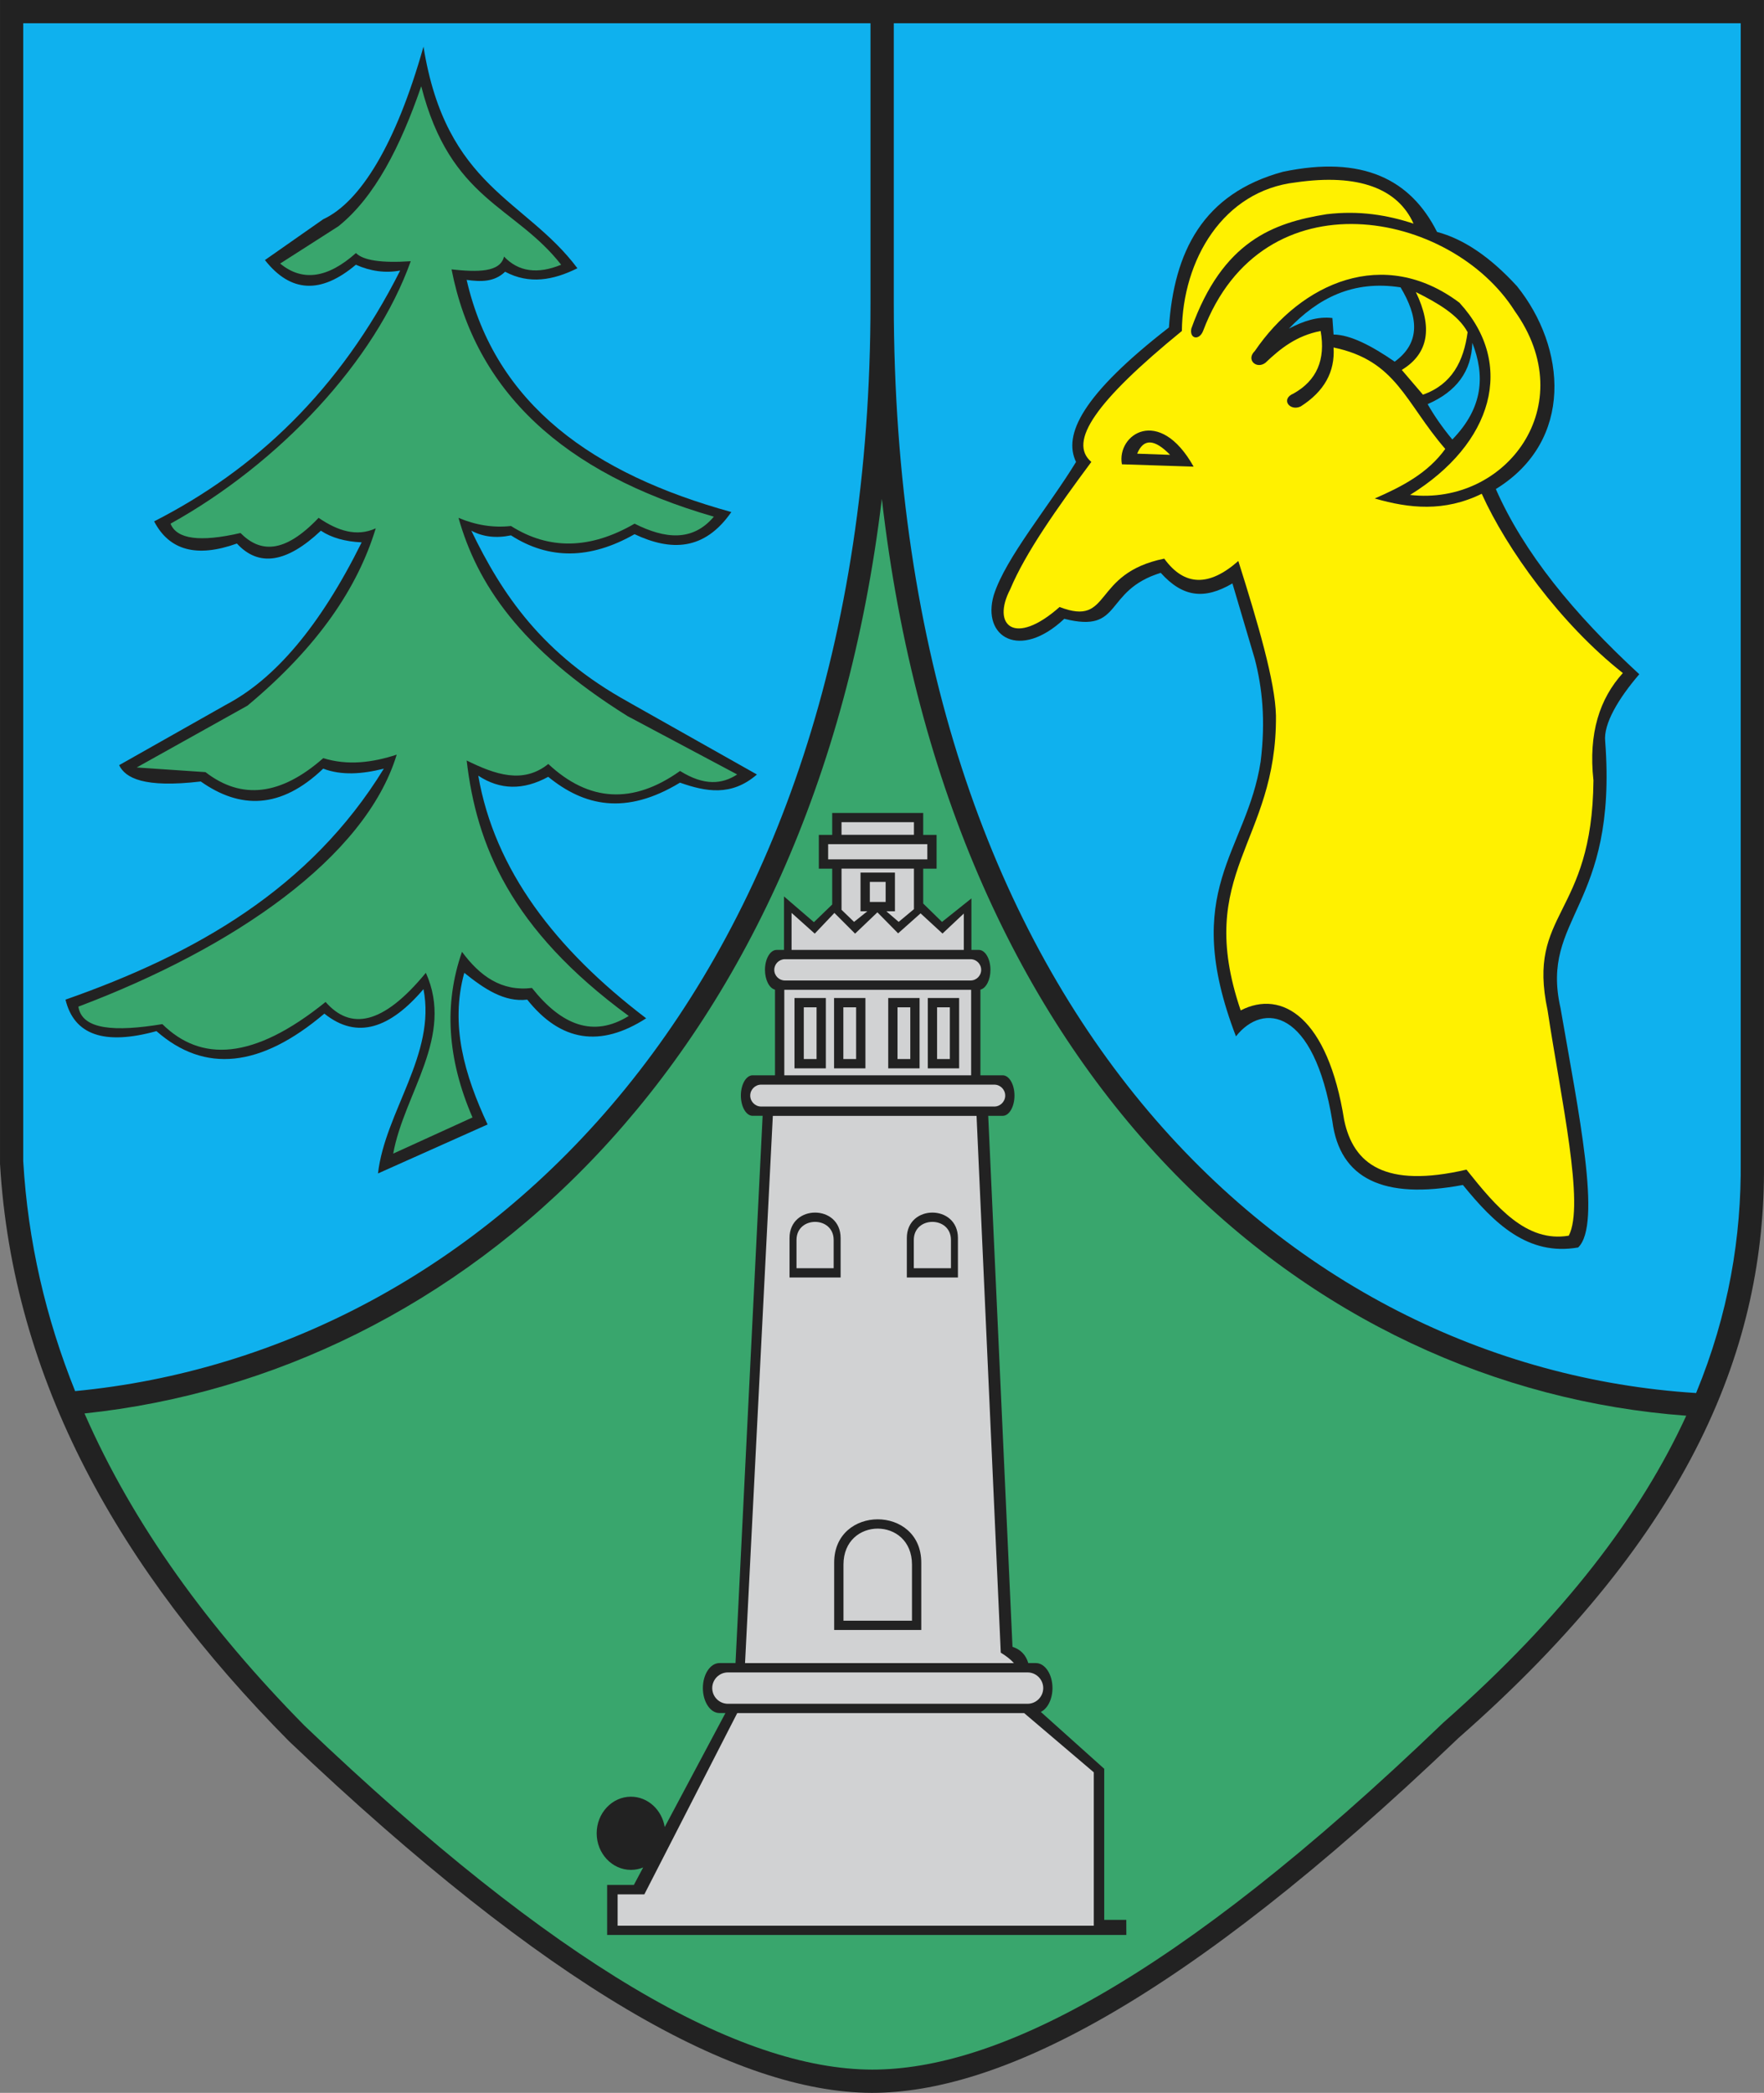
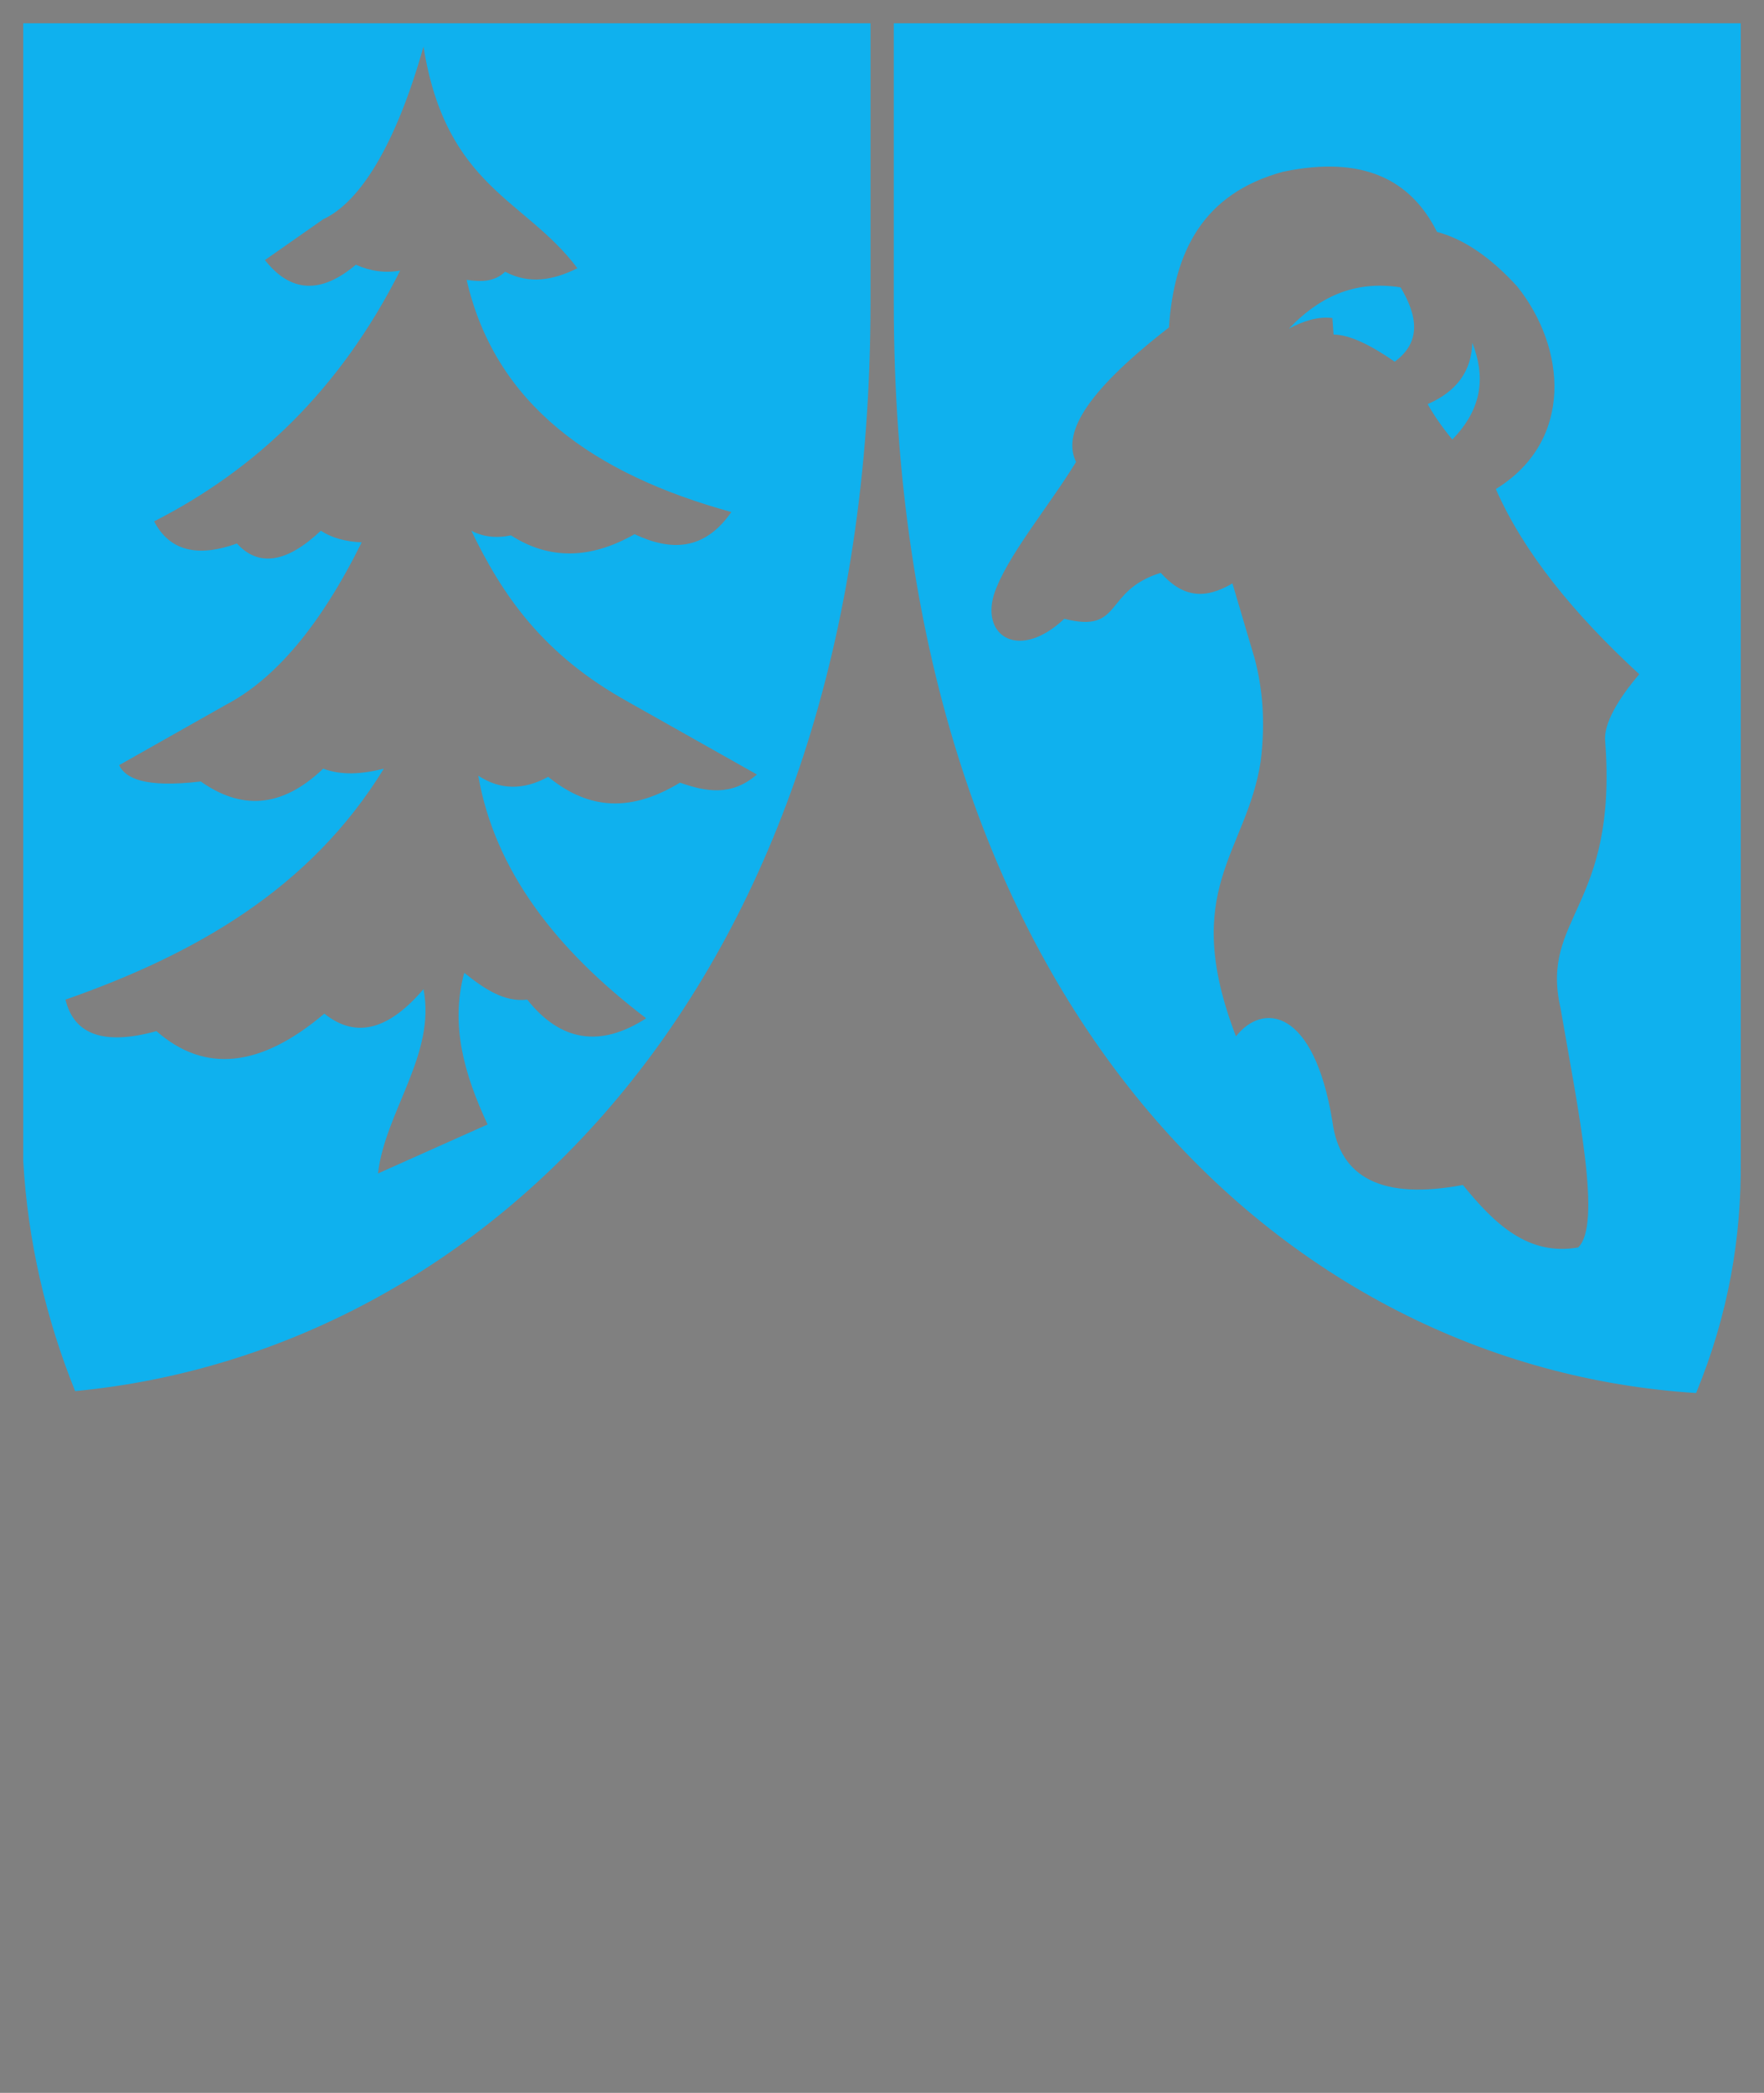
<svg width="545.013" height="646.339">
  <rect width="100%" height="100%" fill="#808080" stroke="none" />
  <defs>
    <marker id="ArrowEnd" viewBox="0 0 10 10" refX="0" refY="5" markerUnits="strokeWidth" markerWidth="4" markerHeight="3" orient="auto">
-       <path d="M 0 0 L 10 5 L 0 10 z" />
+       <path d="M 0 0 L 10 5 z" />
    </marker>
    <marker id="ArrowStart" viewBox="0 0 10 10" refX="10" refY="5" markerUnits="strokeWidth" markerWidth="4" markerHeight="3" orient="auto">
      <path d="M 10 0 L 0 5 L 10 10 z" />
    </marker>
  </defs>
  <g>
-     <path style="stroke:none; fill-rule:evenodd; fill:#222222" d="M 0 0L 545.004 0C 545.004 119.8 545.004 239.601 545.004 359.406C 545.515 414.964 523.195 473.058 450.629 536.742C 364.344 619.277 307.992 646.336 269.402 646.339C 227.422 646.257 169.168 613.613 89.305 537.757C 36.703 484.652 3.891 426.043 0.004 359.406L 0.004 0" />
-     <path style="stroke:none; fill-rule:evenodd; fill:#d1d2d3" d="M 255.863 260.699L 286.512 260.699L 286.512 265.398L 255.863 265.398L 255.863 260.699zM 268.746 272.355L 273.633 272.355L 273.633 278.558L 268.746 278.558L 268.746 272.355zM 242.512 296.234L 299.863 296.234C 301.672 296.234 303.148 297.71 303.148 299.523L 303.148 299.523C 303.148 301.332 301.672 302.808 299.863 302.808L 242.512 302.808C 240.703 302.808 239.226 301.332 239.226 299.523L 239.226 299.523C 239.226 297.714 240.703 296.234 242.512 296.234zM 260 253.925L 282.375 253.925L 282.375 257.82L 260 257.82L 260 253.925zM 282.375 268.269L 282.375 280.781L 277.656 284.707L 273.848 281.425L 276.504 281.425L 276.504 269.484L 265.871 269.484L 265.871 281.425L 267.988 281.425L 263.871 284.707L 260.004 280.972L 260.004 268.269L 282.379 268.269L 282.375 268.269zM 244.582 281.945L 251.726 288.336L 257.801 281.945L 264.191 288.336L 271.086 281.757L 277.484 288.242L 284.426 282.074L 291.199 288.308L 297.777 282.132L 297.777 293.359L 244.566 293.359L 244.566 281.949L 244.582 281.945zM 235.18 334.968L 307.191 334.968C 309.051 334.968 310.574 336.488 310.574 338.351C 310.574 340.21 309.055 341.734 307.191 341.734L 235.18 341.734C 233.32 341.734 231.797 340.214 231.797 338.351C 231.797 336.492 233.316 334.968 235.18 334.968zM 248.344 311.089L 252.289 311.089L 252.289 327.07L 248.344 327.07L 248.344 311.089zM 277.301 311.089L 281.246 311.089L 281.246 327.07L 277.301 327.07L 277.301 311.089zM 260.566 311.089L 264.512 311.089L 264.512 327.07L 260.566 327.07L 260.566 311.089zM 289.523 311.089L 293.469 311.089L 293.469 327.07L 289.523 327.07L 289.523 311.089zM 242.324 305.687L 300.047 305.687L 300.047 332.089L 242.324 332.089L 242.324 305.687zM 245.472 308.214L 255.16 308.214L 255.16 329.945L 245.472 329.945L 245.472 308.214zM 257.695 308.214L 267.383 308.214L 267.383 329.945L 257.695 329.945L 257.695 308.214zM 274.43 308.214L 284.117 308.214L 284.117 329.945L 274.43 329.945L 274.43 308.214zM 286.652 308.214L 296.34 308.214L 296.34 329.945L 286.652 329.945L 286.652 308.214zM 260.601 500.531L 260.601 483.21C 260.601 468.375 281.769 468.375 281.769 483.21L 281.769 500.531L 260.601 500.531zM 246.09 391.664L 246.09 382.953C 246.09 375.488 257.57 375.488 257.57 382.953L 257.57 391.664L 246.09 391.664zM 282.332 391.664L 282.332 382.953C 282.332 375.488 293.812 375.488 293.812 382.953L 293.812 391.664L 282.332 391.664zM 238.777 344.613L 230.191 513.625L 313.269 513.625C 312.254 512.484 310.875 511.41 309.203 510.398L 301.719 344.617L 238.785 344.617L 238.777 344.613zM 257.73 503.398L 257.73 482.586C 257.73 464.757 284.64 464.757 284.64 482.586L 284.64 503.394L 257.73 503.394L 257.73 503.398zM 243.937 394.535L 243.937 382.332C 243.937 371.871 259.722 371.871 259.722 382.332L 259.722 394.535L 243.937 394.535zM 280.18 394.535L 280.18 382.332C 280.18 371.871 295.965 371.871 295.965 382.332L 295.965 394.535L 280.18 394.535zM 224.898 516.496L 317.476 516.496C 320.14 516.496 322.32 518.671 322.32 521.339C 322.32 524.003 320.144 526.183 317.476 526.183L 224.898 526.183C 222.234 526.183 220.055 524.007 220.055 521.339C 220.055 518.675 222.23 516.496 224.898 516.496zM 227.789 529.054L 316.422 529.054L 337.945 547.355L 337.945 594.722L 190.82 594.722L 190.82 585.035L 199.082 585.035L 227.781 529.058" />
    <path style="stroke:none; fill-rule:evenodd; fill:#0fb1ee" d="M 7.176 7.179L 268.953 7.179L 268.953 93.503C 268.953 304.363 149.031 417.656 23.207 429.617C 14.121 406.988 8.617 383.363 7.176 358.601L 7.176 7.179zM 194.258 216.851C 167.484 202.132 155.062 183.425 145.621 163.894C 149.222 165.812 153.305 166.293 157.867 165.336C 169.633 172.898 182.359 172.777 196.055 164.976C 207.281 170.257 217.609 170.136 225.957 158.132C 183.457 146.425 153.047 125.046 144.176 86.441C 148.496 87.043 152.699 87.168 156.062 83.921C 163.504 87.882 170.949 86.562 178.398 82.843C 162.305 61.347 137.808 57.984 130.844 14.394C 122.32 44.656 111.273 62.425 99.863 67.71C 93.859 71.91 87.855 76.113 81.851 80.316C 89.777 90.402 99.144 90.878 109.949 81.757C 114.512 83.796 119.078 84.394 123.637 83.558C 104.937 120.605 78.816 145.101 47.621 161.015C 52.305 170.019 60.832 172.3 73.199 167.859C 79.922 175.183 88.57 173.859 99.137 163.898C 102.379 166.058 106.582 167.257 111.742 167.5C 98.805 193.597 84.816 209.73 69.953 217.574C 58.906 223.816 47.859 230.062 36.809 236.304C 38.715 240.281 44.473 243.406 62.027 241.347C 74.188 249.929 86.738 249.929 99.855 237.386C 105.558 239.546 111.926 239.066 118.59 237.386C 95.812 274.5 60.32 294.671 20.238 308.718C 22.879 319.644 32.246 322.886 48.336 318.445C 63.227 331.531 80.519 329.73 100.215 313.043C 110.422 321.238 120.633 317.453 130.836 305.48C 134.797 325.535 118.949 343.425 116.785 362.402C 128.07 357.359 139.359 352.316 150.648 347.273C 143.555 332.05 138.992 316.621 143.445 300.437C 149.566 305.367 155.808 309.574 162.898 308.722C 173.222 321.687 185.472 323.609 199.644 314.484C 171.543 293.109 152.808 268.609 147.765 239.55C 154.488 243.992 161.695 244.109 169.379 239.91C 180.422 248.914 193.269 251.918 210.09 241.71C 218.015 244.484 225.937 246.05 233.867 239.191C 220.656 231.746 207.449 224.3 194.238 216.855L 194.258 216.851zM 276.148 7.179L 537.824 7.179C 537.824 124.316 537.824 241.457 537.824 358.601C 538.039 381.937 534.14 405.726 524.035 430.214C 397.433 422.238 276.148 311.386 276.148 93.503L 276.148 7.179zM 389.496 235.187C 391.074 222.437 389.98 212.359 387.68 203.496C 385.379 195.726 383.078 187.953 380.777 180.183C 372.062 185.281 365.398 184.433 358.617 176.906C 340.695 182.492 347.117 195.726 328.828 191.109C 315.144 203.976 303.273 196.812 307.027 183.824C 310.66 172.289 324.101 156.382 332.457 142.66C 328.461 134.347 334.148 122.086 361.156 101.132C 362.726 77.882 371.566 59.789 396.398 53.05C 421.012 47.894 435.848 55.414 443.992 71.625C 452.226 73.808 460.465 79.394 468.695 88.382C 483.859 107.218 486.465 136.089 462.16 151.035C 470.754 170.609 486.258 189.613 506.484 208.226C 500.066 215.687 495.344 223.586 495.949 228.988C 499.824 280.468 475.726 283.14 482.144 311.316C 487.68 343.375 495 378.164 487.59 385.261C 472.07 387.964 461.664 377.875 451.984 365.957C 427.402 370.566 413.961 364.015 411.656 346.289C 405.969 311.433 390.222 309.441 381.867 320.062C 364.43 274.648 385.137 263.476 389.496 235.183L 389.496 235.187zM 398.219 101.496C 407.18 92.148 417.957 86.441 432.73 88.746C 438.058 97.668 439.148 105.679 430.914 111.695C 423.769 106.777 417.23 103.375 412.023 103.316C 411.902 101.617 411.785 99.918 411.664 98.218C 407.183 97.675 402.703 99.128 398.222 101.496L 398.219 101.496zM 454.894 105.867C 458.773 115.82 458.406 125.777 448.719 135.734C 445.695 132.093 443.152 128.449 441.09 124.808C 450.051 120.921 454.652 114.609 454.894 105.867" />
-     <path style="stroke:none; fill-rule:evenodd; fill:#fff100" d="M 400.398 56.324C 377.906 58.875 365.371 80.246 365.156 102.222C 338.512 123.957 329.918 136.464 337.183 142.656C 326.64 156.867 316.828 170.71 312.117 181.996C 306.305 193.109 313.449 199.789 327.375 187.46C 343.68 193.75 337.09 177.097 359.711 172.527C 365.887 181.027 373.519 181.269 382.598 173.253C 388.66 192.449 393.996 210.554 394.222 220.972C 394.586 260.437 368.793 269.3 383.328 312.043C 396.101 305.484 410.273 314.226 415.301 345.921C 418.144 359.523 427.949 367.05 453.086 361.218C 462.273 372.734 471.586 383.824 484.691 381.617C 489.68 372.164 482.305 339.441 478.152 312.043C 471.613 281.445 491.957 283.265 492.32 241.007C 490.715 226.351 494.285 215.726 501.402 207.859C 482.055 192.593 465.523 169.582 457.805 152.492C 446.207 158.175 435.371 157.019 424.742 153.945C 433.105 150.308 441.101 146.187 446.539 138.644C 434.066 124.257 431.523 111.386 412.023 107.316C 412.508 114.843 409.121 120.914 401.855 125.531C 398.469 127.109 395.562 123.226 399.676 121.527C 406.82 117.523 409.609 111.089 408.031 102.222C 400.519 103.671 395.555 107.679 390.957 112.054C 388.176 114.117 384.906 111.086 387.691 108.414C 402.098 87.3 427.531 75.937 450.906 93.48C 468.351 112.46 461.316 137.035 435.648 152.855C 465.324 156.253 488.816 125.171 467.984 96.031C 448.383 65.043 390.101 53.441 371.707 102.222C 370.496 105.257 367.469 104.652 368.074 101.496C 377.746 74.484 393.379 68.8 409.855 66.16C 419.91 64.949 428.629 66.402 436.738 69.07C 431.898 58.265 419.789 53.527 400.41 56.32L 400.398 56.324zM 368.789 144.117C 358.133 125.117 344.933 134.222 346.629 143.39C 354.015 143.632 361.402 143.875 368.789 144.117zM 351.348 140.109C 353.285 135.375 356.672 135.5 361.519 140.472C 358.129 140.351 354.738 140.23 351.348 140.109zM 437.457 90.203C 444.242 93.597 450.543 97.238 453.441 102.586C 452.23 111.566 448.594 118.73 439.637 121.89C 437.457 119.339 435.277 116.793 433.098 114.242C 441.441 109.187 442.68 101.082 437.453 90.203" />
-     <path style="stroke:none; fill-rule:evenodd; fill:#39a66d" d="M 220.558 159.566C 214.012 167.312 205.488 166.472 196.062 161.726C 182.371 169.652 169.64 169.894 157.875 162.445C 152.472 163.046 147.066 162.21 141.664 159.925C 147.312 179.937 160.367 200.199 193.902 221.168C 205.187 227.171 216.476 233.175 227.765 239.179C 223.14 242.183 217.617 242.785 210.113 238.101C 195.586 248.425 182.012 247.707 169.402 235.941C 161.598 242.21 152.949 239.199 144.183 234.863C 147.195 260.769 157.574 286.89 194.258 313.761C 183.269 320.574 173.422 316.554 164.355 305.117C 154.988 306.257 148.265 301.46 142.742 293.949C 137.098 310.043 138.18 327.097 145.984 345.105C 137.82 348.828 129.652 352.55 121.488 356.273C 124.848 337.66 140.461 320.128 131.574 300.433C 118.187 316.707 108.219 318.148 100.594 309.437C 78.168 327.543 62.02 327.96 50.156 316.281C 35.629 318.683 25.301 318.086 24.219 310.878C 72.238 292.777 112.863 264.859 122.57 233.062C 115.008 235.523 107.445 236.484 99.875 234.14C 86.789 245.668 74.66 247.109 63.488 238.46C 56.406 237.984 49.32 237.5 42.234 237.019C 53.641 230.656 65.051 224.293 76.461 217.925C 98.348 199.675 110.535 181.421 116.09 163.168C 110.211 165.867 104.324 163.949 98.437 159.925C 87.691 171.218 80.246 170.617 74.301 164.609C 61.812 167.492 54.609 166.531 52.688 161.73C 86.269 143.089 115.902 111.566 126.902 80.671C 117.898 81.273 112.254 80.433 109.972 78.152C 101.211 85.957 93.402 87.039 86.558 81.394C 92.562 77.554 98.566 73.71 104.57 69.867C 115.801 60.863 123.722 45.253 130.148 26.636C 139.152 61.941 158.969 63.382 173.379 81.757C 166.055 84.757 160.168 83.918 155.726 79.238C 154.543 84.175 147.449 84.05 139.515 83.199C 146.836 120.668 173.859 146.128 220.574 159.574L 220.558 159.566zM 520.988 437.222C 507.047 467.578 483.355 499.023 445.937 532C 361.922 612.699 307.058 639.16 269.488 639.16C 228.613 639.078 171.89 607.16 94.133 532.992C 64.371 502.812 41.109 470.812 26.109 436.519C 141.394 424.402 251.281 329.343 272.457 154.058C 293.293 335.261 404.64 428.628 520.996 437.218L 520.988 437.222zM 232.555 332.093L 239.449 332.093L 239.449 305.636C 237.707 305.23 236.351 302.636 236.351 299.527L 236.351 299.527C 236.351 296.136 237.961 293.367 239.937 293.367L 242.23 293.367L 242.23 276.847L 251.469 284.8L 257.121 279.339L 257.121 268.281L 252.988 268.281L 252.988 257.836L 257.121 257.836L 257.121 251.07L 285.238 251.07L 285.238 257.836L 289.371 257.836L 289.371 268.281L 285.238 268.281L 285.238 279.043L 291.047 284.718L 300.133 277.46L 300.133 293.363L 302.426 293.363C 304.394 293.363 306.012 296.132 306.012 299.523L 306.012 299.523C 306.012 302.625 304.656 305.218 302.914 305.628L 302.914 332.089L 309.808 332.089C 311.801 332.089 313.437 334.902 313.437 338.347C 313.437 341.789 311.805 344.605 309.808 344.605L 305.324 344.605L 312.824 508.593C 315.32 509.398 316.945 511.07 317.707 513.613L 320.062 513.613C 322.875 513.613 325.176 517.082 325.176 521.328C 325.176 524.777 323.652 527.714 321.57 528.691L 341.168 546.261L 341.168 592.91L 347.984 592.91L 348 597.574L 187.582 597.574L 187.582 582.128L 195.84 582.128L 198.715 576.734C 197.543 577.214 196.265 577.48 194.937 577.48C 189.109 577.48 184.351 572.402 184.351 566.179C 184.351 559.957 189.105 554.878 194.937 554.878C 200.148 554.878 204.508 558.937 205.371 564.25L 224.133 529.043L 222.277 529.043C 219.465 529.043 217.164 525.574 217.164 521.328C 217.164 517.086 219.465 513.613 222.277 513.613L 227.246 513.613L 235.625 344.601L 232.531 344.601C 230.539 344.601 228.902 341.789 228.902 338.343C 228.902 334.902 230.535 332.086 232.531 332.086" />
  </g>
</svg>